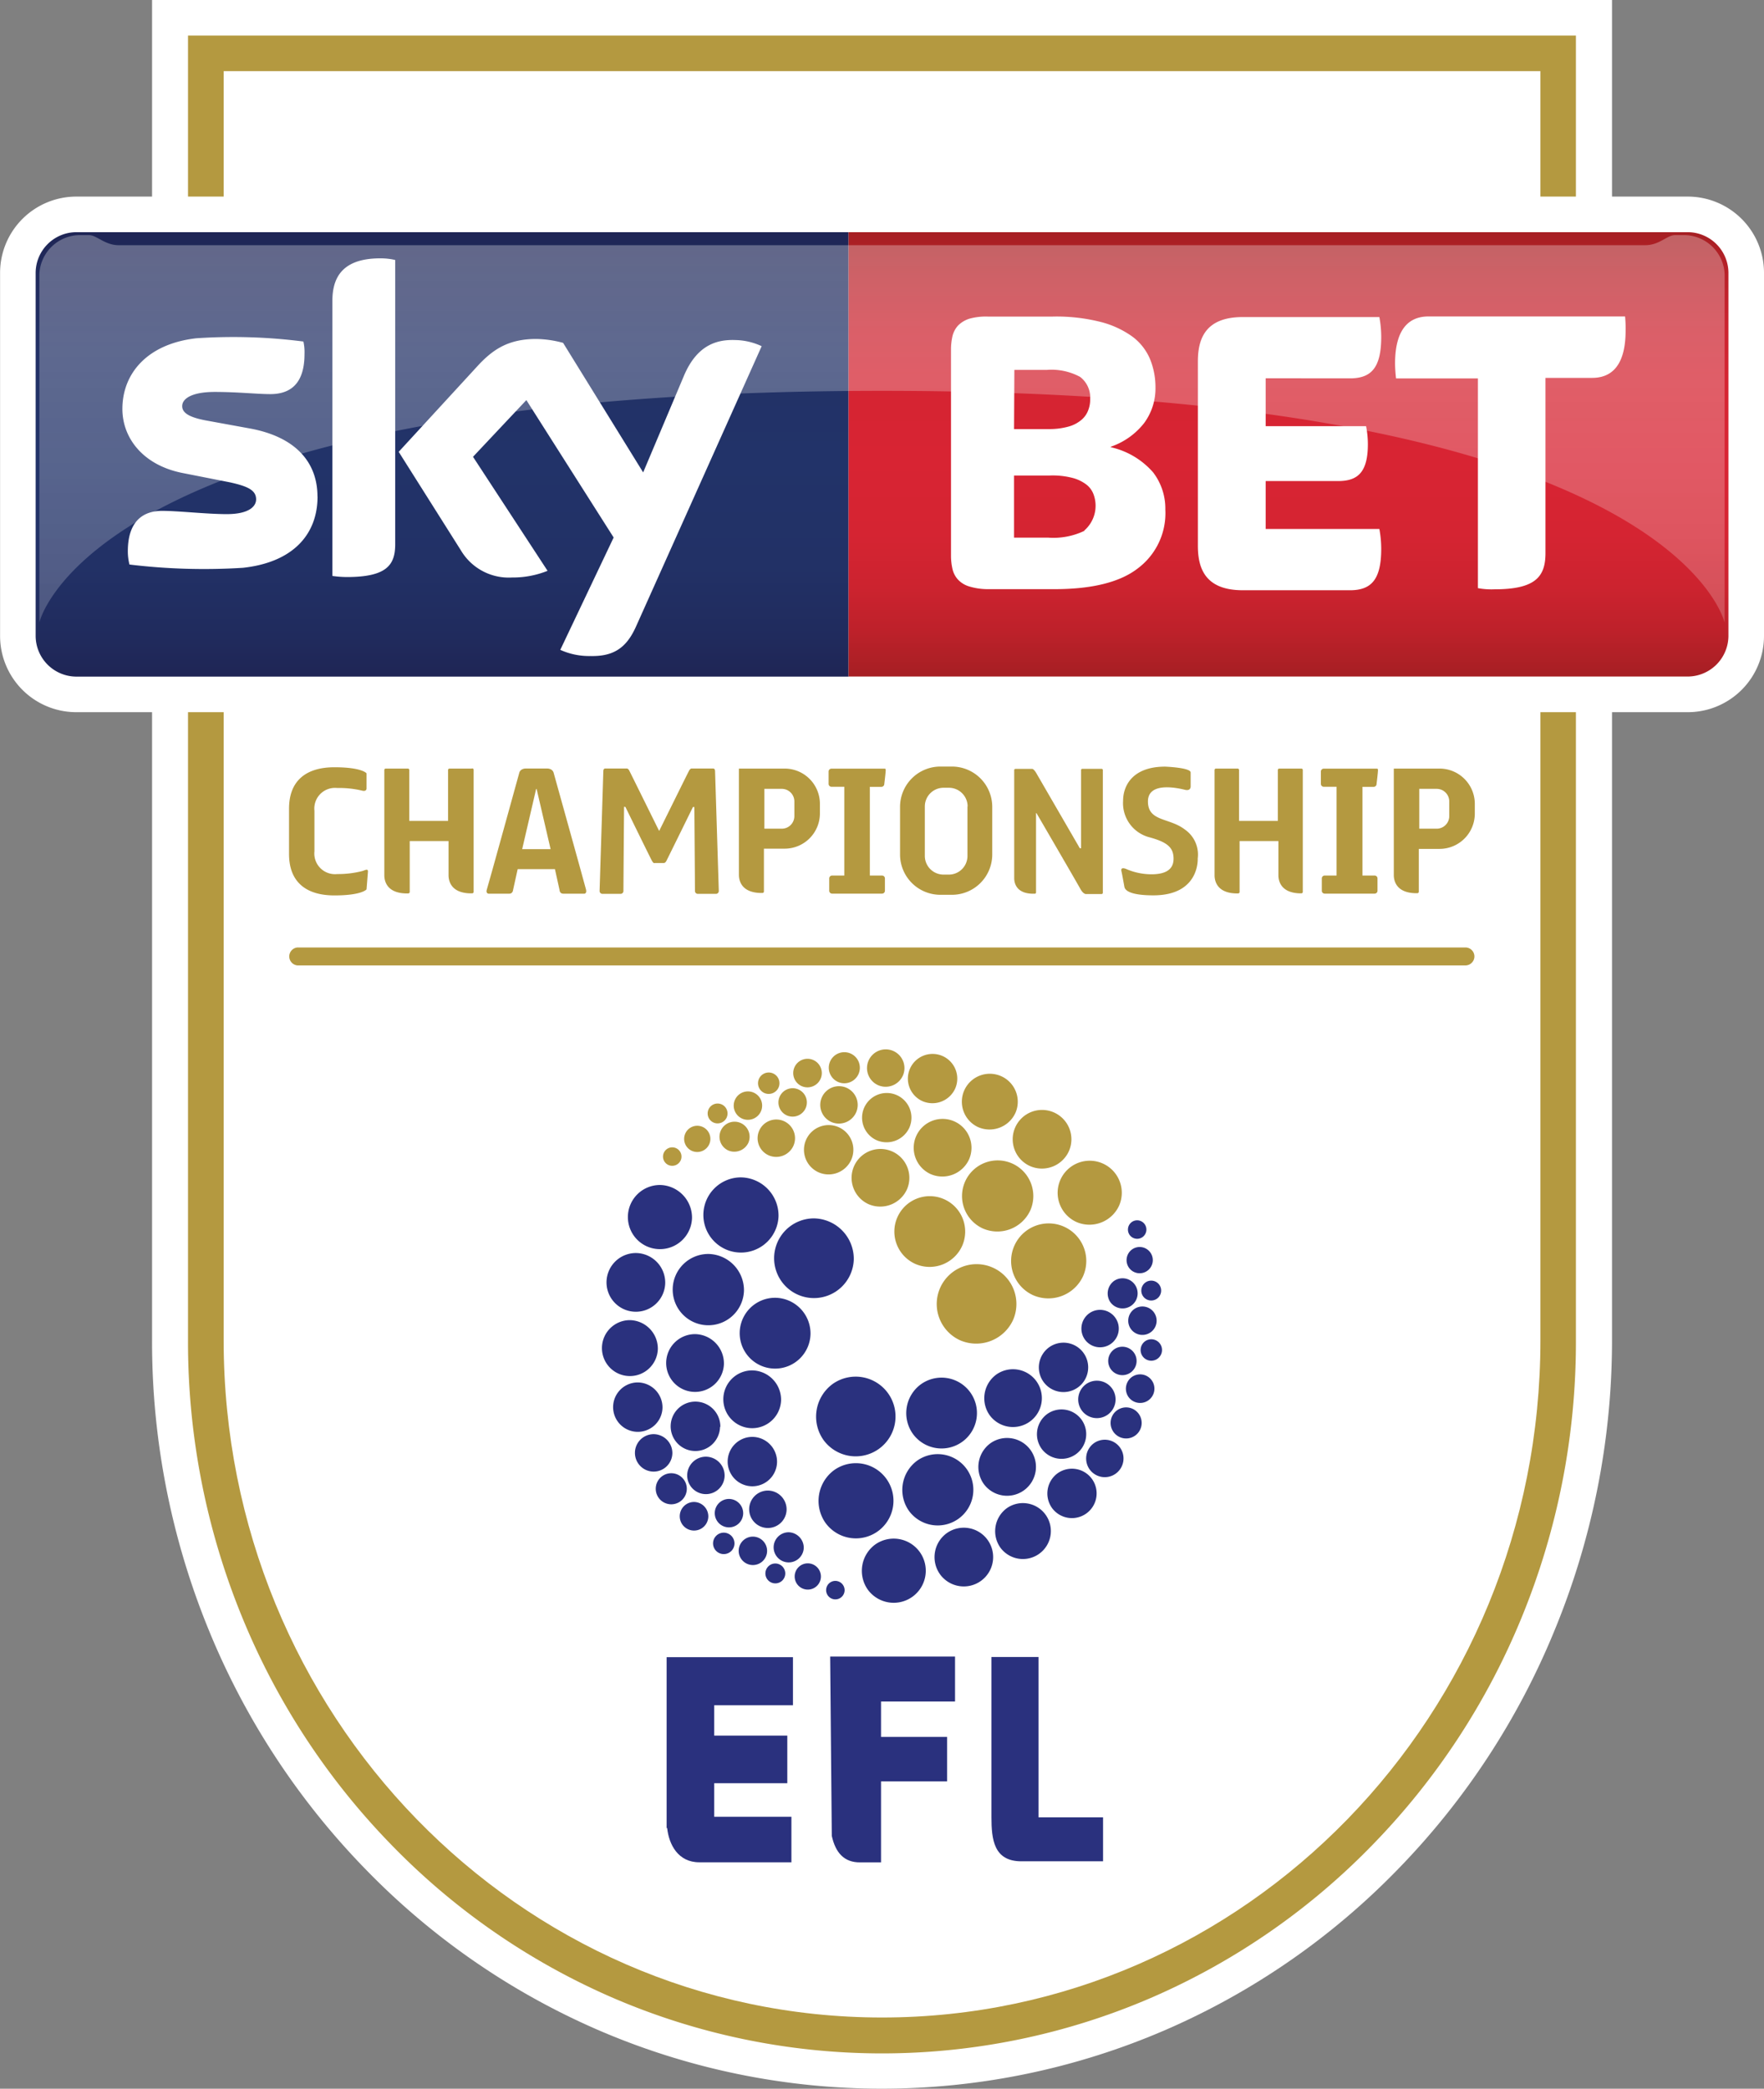
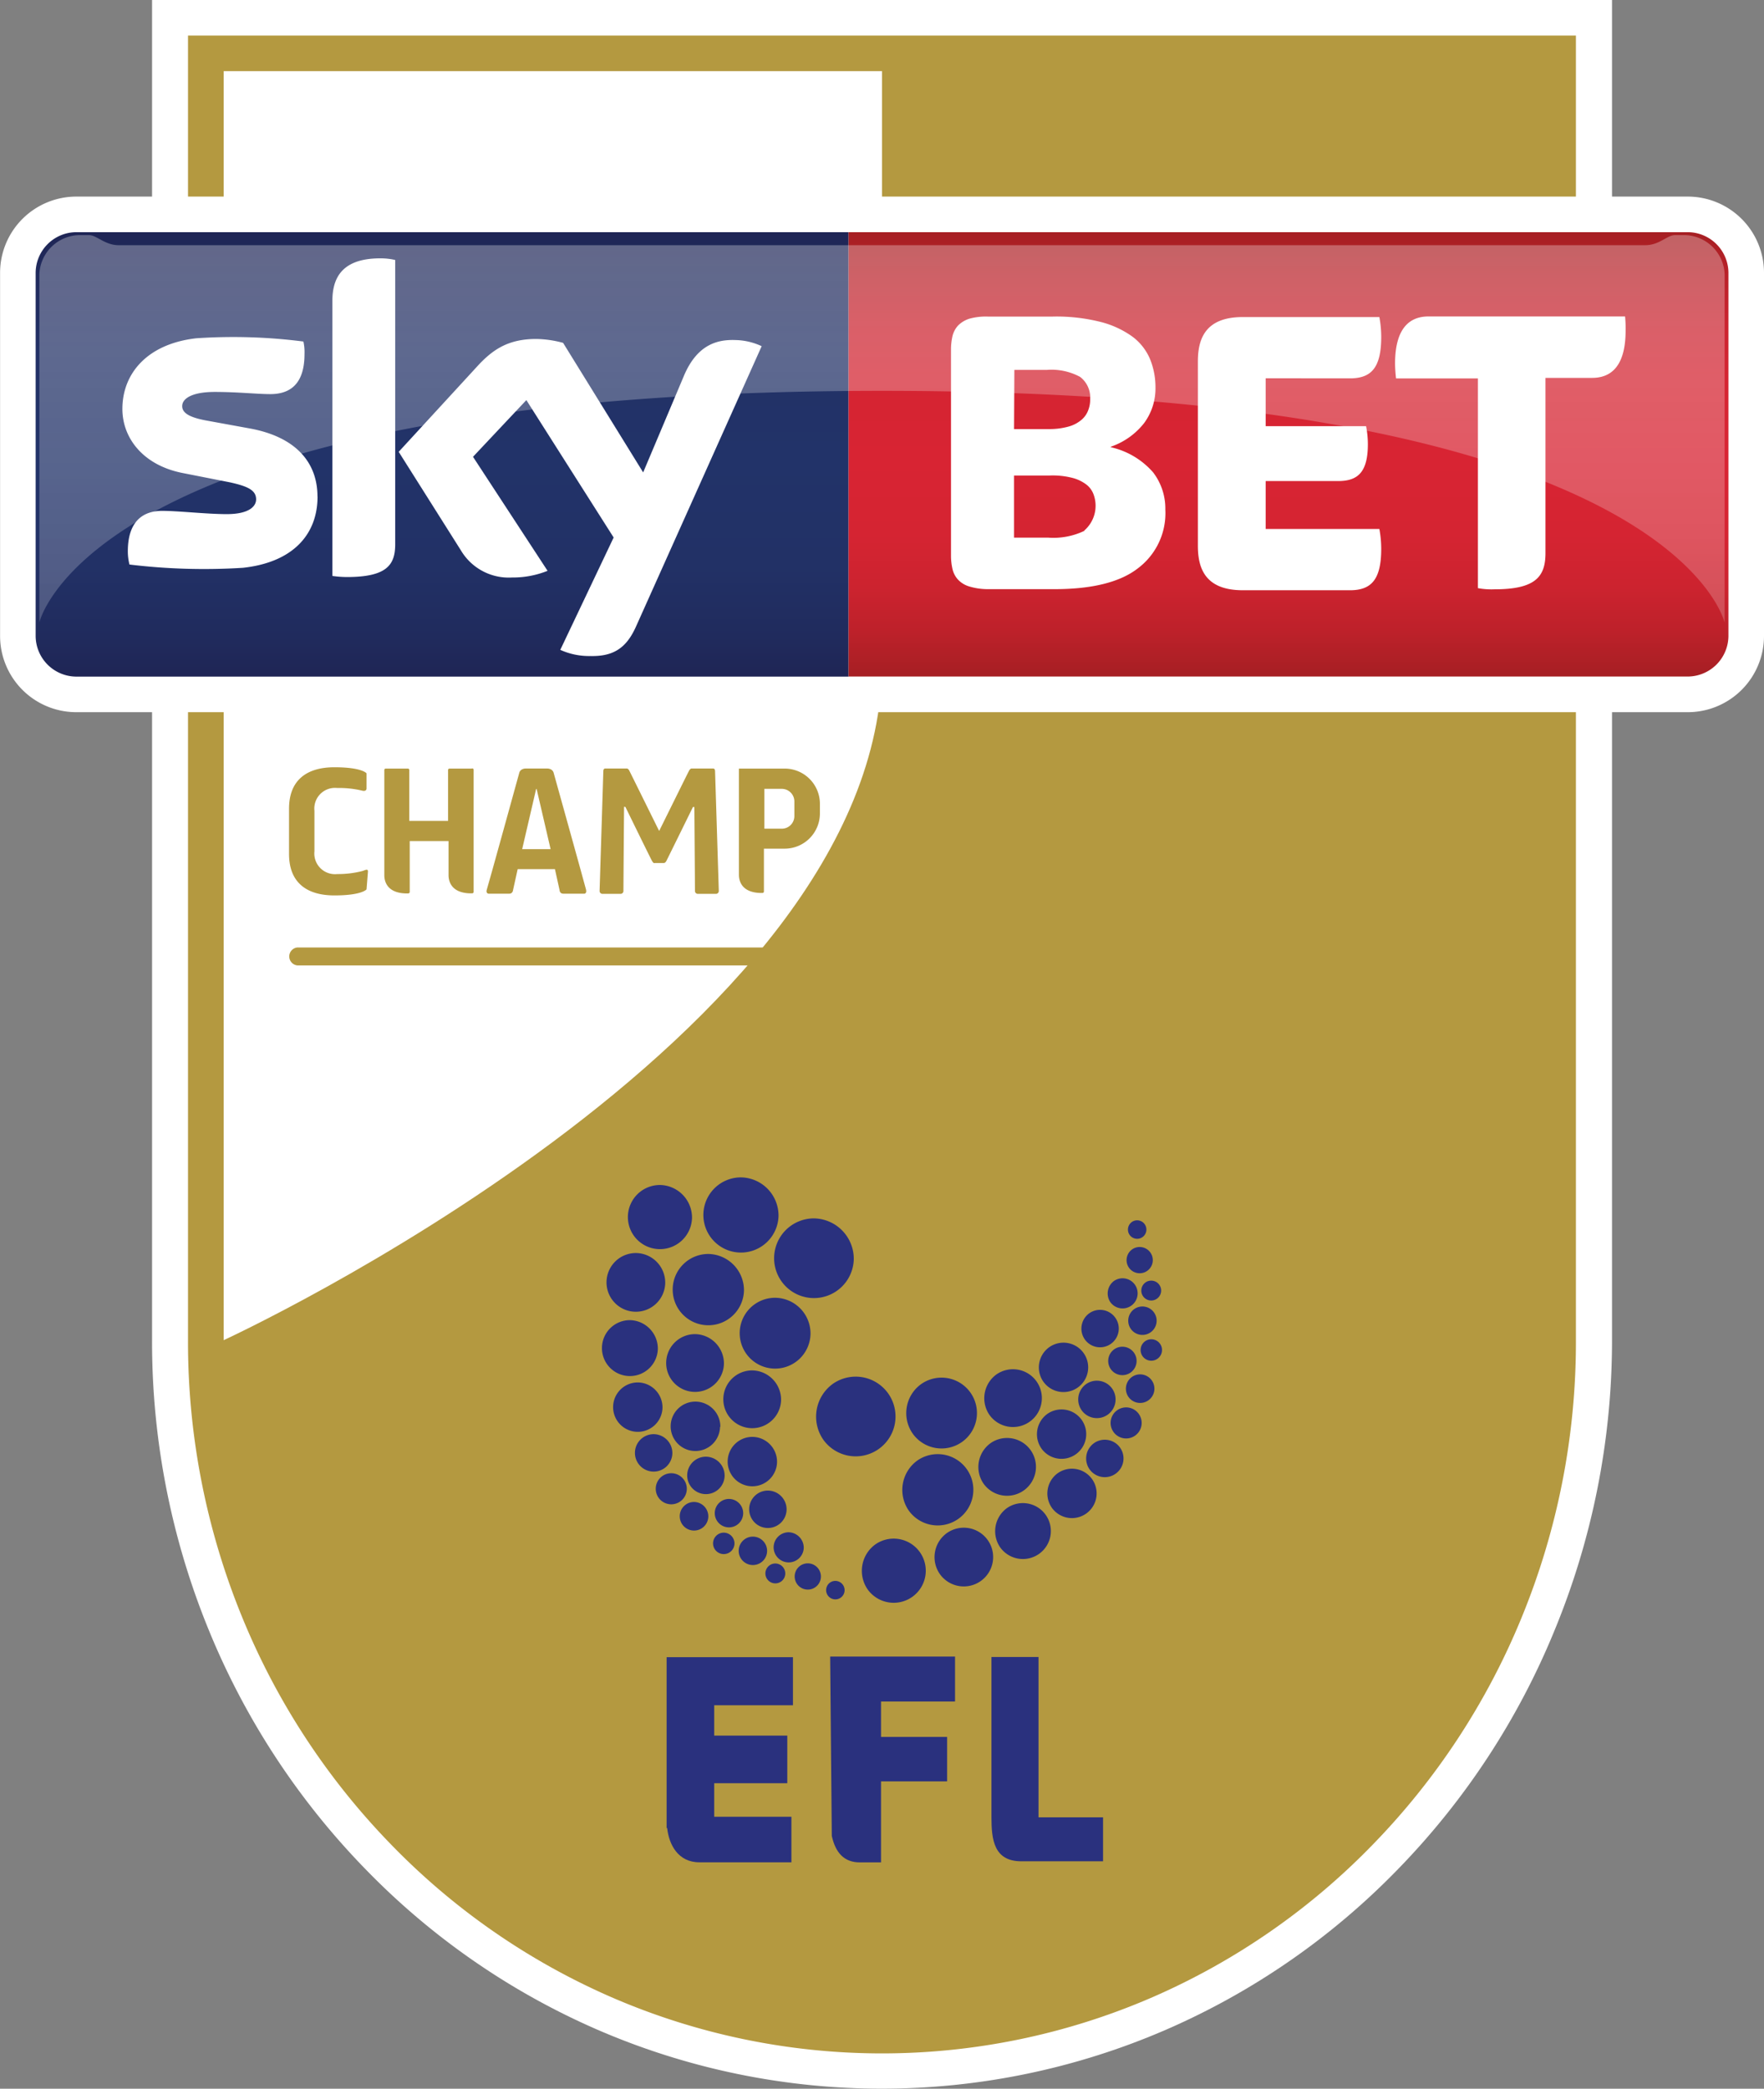
<svg xmlns="http://www.w3.org/2000/svg" viewBox="0 0 227.15 268.91">
  <rect x="0" y="0" width="227.15" height="268.91" fill="#808080" stroke="none" />
  <defs>
    <linearGradient id="a" x1="199.35" y1="208.66" x2="199.35" y2="151.44" gradientUnits="userSpaceOnUse">
      <stop offset="0" stop-color="#1f2555" />
      <stop offset="0.09" stop-color="#202b5d" />
      <stop offset="0.25" stop-color="#223166" />
      <stop offset="0.49" stop-color="#223369" />
      <stop offset="0.73" stop-color="#223166" />
      <stop offset="0.92" stop-color="#202a5c" />
      <stop offset="1" stop-color="#1f2555" />
    </linearGradient>
    <linearGradient id="b" x1="308.34" y1="208.66" x2="308.34" y2="151.44" gradientUnits="userSpaceOnUse">
      <stop offset="0" stop-color="#a61f23" />
      <stop offset="0.01" stop-color="#a81f24" />
      <stop offset="0.1" stop-color="#bd212a" />
      <stop offset="0.2" stop-color="#cc232f" />
      <stop offset="0.32" stop-color="#d52432" />
      <stop offset="0.49" stop-color="#d82433" />
      <stop offset="0.66" stop-color="#d52432" />
      <stop offset="0.79" stop-color="#cb232f" />
      <stop offset="0.9" stop-color="#ba2129" />
      <stop offset="1" stop-color="#a61f23" />
    </linearGradient>
    <linearGradient id="c" x1="256" y1="201.72" x2="256" y2="151.82" gradientUnits="userSpaceOnUse">
      <stop offset="0" stop-color="#fff" stop-opacity="0.2" />
      <stop offset="1" stop-color="#fff" stop-opacity="0.3" />
    </linearGradient>
  </defs>
  <title>EFL Championship logo - Brandlogos.net</title>
  <path d="M345.37,121.55H162V294.09a97.92,97.92,0,0,0,7.35,37.43,96.21,96.21,0,0,0,20.08,30.62,93.54,93.54,0,0,0,29.87,20.7,92.07,92.07,0,0,0,73.32,0,93.54,93.54,0,0,0,29.87-20.7,96.21,96.21,0,0,0,20.08-30.62A97.91,97.91,0,0,0,350,294.09V121.55Z" transform="translate(-142.42 -121.55)" style="fill:#fff" />
  <path d="M340.78,126.13H166.63v168a93.35,93.35,0,0,0,7,35.69,91.66,91.66,0,0,0,19.12,29.17,89,89,0,0,0,28.41,19.69,87.48,87.48,0,0,0,69.66,0,89,89,0,0,0,28.41-19.69,91.66,91.66,0,0,0,19.12-29.17,93.35,93.35,0,0,0,7-35.69v-168Z" transform="translate(-142.42 -121.55)" style="fill:#b49940" />
-   <path d="M171.22,130.71V294.09c0,48.16,38,87.2,84.78,87.2s84.78-39,84.78-87.2V130.71Z" transform="translate(-142.42 -121.55)" style="fill:#fff" />
+   <path d="M171.22,130.71V294.09s84.78-39,84.78-87.2V130.71Z" transform="translate(-142.42 -121.55)" style="fill:#fff" />
  <path d="M203.15,220.5H200.3a.18.18,0,0,0-.18.18v6.56h-5v-6.56a.18.18,0,0,0-.18-.18h-2.85a.18.18,0,0,0-.18.18v13.24h0v.32h0c0,.69.28,2.23,2.68,2.33H195a.19.19,0,0,0,.18-.18v-6.56h5v4.08h0v.32h0c0,.69.28,2.23,2.68,2.33h.36a.19.19,0,0,0,.19-.18V220.68A.18.18,0,0,0,203.15,220.5Z" transform="translate(-142.42 -121.55)" style="fill:#b49940" />
  <path d="M310,220.5h-2.85a.18.18,0,0,0-.18.18v6.56h-5v-6.56a.18.18,0,0,0-.18-.18H299a.18.18,0,0,0-.18.18v13.24h0v.32h0c0,.69.28,2.23,2.68,2.33h.36a.18.18,0,0,0,.18-.18v-6.56h5v4.08h0v.32h0c0,.69.28,2.23,2.68,2.33H310a.18.18,0,0,0,.18-.18V220.68A.18.18,0,0,0,310,220.5Z" transform="translate(-142.42 -121.55)" style="fill:#b49940" />
  <path d="M189,233.71a12.54,12.54,0,0,1-3.16.37,2.66,2.66,0,0,1-2.93-2.93v-5.22a2.66,2.66,0,0,1,2.93-2.93,12.63,12.63,0,0,1,3.21.34h0c.44.11.54-.09.57-.23v-2s-.57-.78-4.14-.78-5.84,1.66-5.84,5.33v5.84c0,3.67,2.27,5.33,5.84,5.33s4.14-.78,4.14-.78l.18-2.28C189.82,233.31,189.39,233.62,189,233.71Z" transform="translate(-142.42 -121.55)" style="fill:#b49940" />
  <path d="M213.72,221.07s-.09-.58-.86-.58h-2.72c-.77,0-.86.58-.86.58s-4,14.5-4.17,15,.22.54.22.54H208c.46,0,.49-.49.49-.49l.59-2.67h4.8l.59,2.67s0,.49.49.49h2.7s.35,0,.22-.54S213.72,221.07,213.72,221.07Zm-2.17,9.8h-1.89l1.8-7.75h.06l1.8,7.75Z" transform="translate(-142.42 -121.55)" style="fill:#b49940" />
  <path d="M234.24,220.49h-2.78s-.14,0-.28.23-3.25,6.55-3.88,7.81c-.63-1.26-3.75-7.59-3.87-7.81s-.28-.23-.28-.23h-2.78c-.2,0-.26.16-.26.36l-.48,15.42a.37.37,0,0,0,.37.36h2.33a.37.37,0,0,0,.37-.36v-.08c0-1,.08-10.67.08-10.74s.18,0,.18,0,3.2,6.55,3.41,6.92.3.3.37.29h1.13c.07,0,.22,0,.37-.29s3.41-6.92,3.41-6.92.18,0,.18,0,.08,9.72.08,10.74v.08a.37.37,0,0,0,.37.36h2.33a.37.37,0,0,0,.37-.36l-.48-15.42C234.49,220.65,234.44,220.49,234.24,220.49Z" transform="translate(-142.42 -121.55)" style="fill:#b49940" />
  <path d="M265,220.24h-1.49a5.19,5.19,0,0,0-5.19,5.19v0h0v6.21h0a5.19,5.19,0,0,0,5.19,5.11H265a5.19,5.19,0,0,0,5.19-5.11h0v-6.21h0v0A5.19,5.19,0,0,0,265,220.24Zm2,5.14v6.4h0a2.4,2.4,0,0,1-2.4,2.37h-.69a2.41,2.41,0,0,1-2.4-2.37h0v-6.4h0v0a2.41,2.41,0,0,1,2.41-2.41h.69a2.41,2.41,0,0,1,2.41,2.41v0Z" transform="translate(-142.42 -121.55)" style="fill:#b49940" />
  <path d="M327.78,220.5h-5.69l-.09,0h-.1v13.39h0v.32h0c0,.69.28,2.23,2.68,2.33h.36a.18.18,0,0,0,.18-.18v-5.52h2.66a4.54,4.54,0,0,0,4.55-4.54V225A4.54,4.54,0,0,0,327.78,220.5Zm1.26,5.35v.77a1.62,1.62,0,0,1-1.62,1.62h-2.24v-5.13h2.24a1.62,1.62,0,0,1,1.62,1.62Z" transform="translate(-142.42 -121.55)" style="fill:#b49940" />
  <path d="M243.45,220.5h-5.69l-.09,0h-.1v13.39h0v.29s0,0,0,0h0c0,.69.28,2.23,2.68,2.33h.36a.18.18,0,0,0,.18-.18v-5.52h2.66a4.54,4.54,0,0,0,4.55-4.54V225A4.54,4.54,0,0,0,243.45,220.5Zm1.26,5.35v.77a1.62,1.62,0,0,1-1.62,1.62h-2.24v-5.13h2.24a1.62,1.62,0,0,1,1.62,1.62Z" transform="translate(-142.42 -121.55)" style="fill:#b49940" />
  <path d="M284.28,220.53h-2.49a.16.16,0,0,0-.16.16v10.07h-.16l-5.58-9.63c-.38-.66-.58-.59-.58-.59h-2.13a.16.16,0,0,0-.16.16v13.63h0v.28h0c0,.6.25,1.95,2.34,2h.31a.16.16,0,0,0,.16-.16V226.24h.06s5.19,8.91,5.63,9.72.81.69.81.69h1.94a.16.16,0,0,0,.16-.16v-15.8A.16.16,0,0,0,284.28,220.53Z" transform="translate(-142.42 -121.55)" style="fill:#b49940" />
-   <path d="M255.92,222.85a.37.37,0,0,0,.37-.37s.18-1.47.18-1.74,0-.23-.55-.23h-6.43a.37.37,0,0,0-.37.37v1.59a.37.37,0,0,0,.37.37h1.65v11.43h-1.57a.37.37,0,0,0-.37.37v1.59a.37.37,0,0,0,.37.37H256a.37.37,0,0,0,.37-.37v-1.59a.37.37,0,0,0-.37-.37h-1.57V222.85Z" transform="translate(-142.42 -121.55)" style="fill:#b49940" />
  <path d="M319.31,222.85a.37.37,0,0,0,.37-.37s.18-1.47.18-1.74,0-.23-.55-.23h-6.43a.37.37,0,0,0-.37.37v1.59a.37.37,0,0,0,.37.37h1.65v11.43H313a.37.37,0,0,0-.37.37v1.59a.37.37,0,0,0,.37.37h6.43a.37.37,0,0,0,.37-.37v-1.59a.37.37,0,0,0-.37-.37h-1.57V222.85Z" transform="translate(-142.42 -121.55)" style="fill:#b49940" />
  <path d="M295,228.35c-2-1.55-4.76-1-4.76-3.62s3.95-1.7,4.76-1.5.74-.48.74-.48V221c0-.63-3.29-.75-3.29-.75-4.13,0-5.41,2.39-5.41,4.41a4.54,4.54,0,0,0,3.33,4.67c2.35.63,3.17,1.32,3.17,2.78s-1.14,2-2.84,2a8.17,8.17,0,0,1-3.3-.7c-.53-.2-.65,0-.57.32s.25,1.3.38,2,1.42,1.09,3.73,1.09c6,0,5.71-4.74,5.71-4.74A3.92,3.92,0,0,0,295,228.35Z" transform="translate(-142.42 -121.55)" style="fill:#b49940" />
  <path d="M231.53,278.38a4.13,4.13,0,1,1-4.12-4.27,4.2,4.2,0,0,1,4.12,4.27" transform="translate(-142.42 -121.55)" style="fill:#2a317e" />
  <path d="M242.67,278.13a4.84,4.84,0,1,1-4.83-5,4.92,4.92,0,0,1,4.83,5" transform="translate(-142.42 -121.55)" style="fill:#2a317e" />
  <path d="M252.36,283.71a5.13,5.13,0,1,1-5.12-5.3,5.21,5.21,0,0,1,5.12,5.3" transform="translate(-142.42 -121.55)" style="fill:#2a317e" />
  <path d="M238.22,287.74a4.59,4.59,0,1,1-4.59-4.75,4.67,4.67,0,0,1,4.59,4.75" transform="translate(-142.42 -121.55)" style="fill:#2a317e" />
  <path d="M228.08,286.72a3.78,3.78,0,1,1-3.78-3.85,3.81,3.81,0,0,1,3.78,3.85" transform="translate(-142.42 -121.55)" style="fill:#2a317e" />
  <path d="M246.79,293.27a4.56,4.56,0,1,1-4.56-4.64,4.6,4.6,0,0,1,4.56,4.64" transform="translate(-142.42 -121.55)" style="fill:#2a317e" />
  <path d="M227.13,295.24a3.6,3.6,0,1,1-3.6-3.73,3.67,3.67,0,0,1,3.6,3.73" transform="translate(-142.42 -121.55)" style="fill:#2a317e" />
  <path d="M235.64,297.16a3.72,3.72,0,1,1-3.72-3.85,3.78,3.78,0,0,1,3.72,3.85" transform="translate(-142.42 -121.55)" style="fill:#2a317e" />
  <path d="M243,301.83a3.72,3.72,0,1,1-3.72-3.85,3.78,3.78,0,0,1,3.72,3.85" transform="translate(-142.42 -121.55)" style="fill:#2a317e" />
  <path d="M242.48,309.77a3.18,3.18,0,1,1-3.18-3.23,3.2,3.2,0,0,1,3.18,3.23" transform="translate(-142.42 -121.55)" style="fill:#2a317e" />
  <path d="M235.14,305.24A3.18,3.18,0,1,1,232,302a3.22,3.22,0,0,1,3.18,3.25" transform="translate(-142.42 -121.55)" style="fill:#2a317e" />
  <path d="M227.73,302.78a3.18,3.18,0,1,1-3.18-3.25,3.22,3.22,0,0,1,3.18,3.25" transform="translate(-142.42 -121.55)" style="fill:#2a317e" />
  <path d="M229,308.64a2.41,2.41,0,1,1-2.41-2.45,2.43,2.43,0,0,1,2.41,2.45" transform="translate(-142.42 -121.55)" style="fill:#2a317e" />
  <path d="M235.73,311.54a2.41,2.41,0,1,1-2.41-2.45,2.43,2.43,0,0,1,2.41,2.45" transform="translate(-142.42 -121.55)" style="fill:#2a317e" />
  <path d="M230.86,313.22a2,2,0,1,1-2-2,2,2,0,0,1,2,2" transform="translate(-142.42 -121.55)" style="fill:#2a317e" />
  <path d="M233.63,316.79a1.84,1.84,0,1,1-1.84-1.87,1.86,1.86,0,0,1,1.84,1.87" transform="translate(-142.42 -121.55)" style="fill:#2a317e" />
  <path d="M238.12,316.39a1.83,1.83,0,1,1-1.83-1.86,1.84,1.84,0,0,1,1.83,1.86" transform="translate(-142.42 -121.55)" style="fill:#2a317e" />
  <path d="M243.71,315.9a2.41,2.41,0,1,1-2.41-2.45,2.43,2.43,0,0,1,2.41,2.45" transform="translate(-142.42 -121.55)" style="fill:#2a317e" />
  <path d="M241.2,321.24a1.83,1.83,0,1,1-1.83-1.86,1.84,1.84,0,0,1,1.83,1.86" transform="translate(-142.42 -121.55)" style="fill:#2a317e" />
  <path d="M245.92,320.82a1.94,1.94,0,1,1-1.94-2,2,2,0,0,1,1.94,2" transform="translate(-142.42 -121.55)" style="fill:#2a317e" />
  <path d="M237,320.27a1.38,1.38,0,1,1-1.38-1.4,1.39,1.39,0,0,1,1.38,1.4" transform="translate(-142.42 -121.55)" style="fill:#2a317e" />
  <path d="M243.54,324.14a1.28,1.28,0,1,1-1.28-1.3,1.29,1.29,0,0,1,1.28,1.3" transform="translate(-142.42 -121.55)" style="fill:#2a317e" />
  <path d="M248.13,324.53a1.69,1.69,0,1,1-1.69-1.71,1.7,1.7,0,0,1,1.69,1.71" transform="translate(-142.42 -121.55)" style="fill:#2a317e" />
  <path d="M251.18,326.29a1.19,1.19,0,1,1-1.19-1.21,1.2,1.2,0,0,1,1.19,1.21" transform="translate(-142.42 -121.55)" style="fill:#2a317e" />
  <path d="M281,278.86a4.13,4.13,0,1,1,5.54-2.12,4.2,4.2,0,0,1-5.54,2.12" transform="translate(-142.42 -121.55)" style="fill:#b49940" />
  <path d="M275.41,288.28a4.84,4.84,0,1,1,6.5-2.48,4.92,4.92,0,0,1-6.5,2.48" transform="translate(-142.42 -121.55)" style="fill:#b49940" />
  <path d="M266,294.08a5.13,5.13,0,1,1,6.89-2.63,5.22,5.22,0,0,1-6.89,2.63" transform="translate(-142.42 -121.55)" style="fill:#b49940" />
  <path d="M268.94,279.69a4.59,4.59,0,1,1,6.17-2.35,4.67,4.67,0,0,1-6.17,2.35" transform="translate(-142.42 -121.55)" style="fill:#b49940" />
  <path d="M275.09,271.69a3.78,3.78,0,1,1,5-2,3.81,3.81,0,0,1-5,2" transform="translate(-142.42 -121.55)" style="fill:#b49940" />
  <path d="M260.28,284.27a4.56,4.56,0,1,1,6.06-2.37,4.6,4.6,0,0,1-6.06,2.37" transform="translate(-142.42 -121.55)" style="fill:#b49940" />
  <path d="M268.35,266.65a3.6,3.6,0,1,1,4.84-1.85,3.67,3.67,0,0,1-4.84,1.85" transform="translate(-142.42 -121.55)" style="fill:#b49940" />
  <path d="M262.22,272.69a3.72,3.72,0,1,1,5-1.91,3.78,3.78,0,0,1-5,1.91" transform="translate(-142.42 -121.55)" style="fill:#b49940" />
  <path d="M254.22,276.56a3.72,3.72,0,1,1,5-1.91,3.78,3.78,0,0,1-5,1.91" transform="translate(-142.42 -121.55)" style="fill:#b49940" />
  <path d="M247.83,272.48a3.18,3.18,0,1,1,4.22-1.65,3.2,3.2,0,0,1-4.22,1.65" transform="translate(-142.42 -121.55)" style="fill:#b49940" />
  <path d="M255.29,268.34a3.18,3.18,0,1,1,4.24-1.64,3.22,3.22,0,0,1-4.24,1.64" transform="translate(-142.42 -121.55)" style="fill:#b49940" />
-   <path d="M261.19,263.31a3.18,3.18,0,1,1,4.24-1.64,3.22,3.22,0,0,1-4.24,1.64" transform="translate(-142.42 -121.55)" style="fill:#b49940" />
  <path d="M255.49,261.26a2.41,2.41,0,1,1,3.2-1.25,2.43,2.43,0,0,1-3.2,1.25" transform="translate(-142.42 -121.55)" style="fill:#b49940" />
  <path d="M249.47,266a2.41,2.41,0,1,1,3.2-1.25,2.43,2.43,0,0,1-3.2,1.25" transform="translate(-142.42 -121.55)" style="fill:#b49940" />
  <path d="M250.35,260.85a2,2,0,1,1,2.61-1,2,2,0,0,1-2.61,1" transform="translate(-142.42 -121.55)" style="fill:#b49940" />
  <path d="M245.67,261.39a1.84,1.84,0,1,1,2.44-1,1.85,1.85,0,0,1-2.44,1" transform="translate(-142.42 -121.55)" style="fill:#b49940" />
  <path d="M243.76,265.16a1.83,1.83,0,1,1,2.43-1,1.84,1.84,0,0,1-2.43,1" transform="translate(-142.42 -121.55)" style="fill:#b49940" />
  <path d="M241.4,270.29a2.41,2.41,0,1,1,3.2-1.25,2.43,2.43,0,0,1-3.2,1.25" transform="translate(-142.42 -121.55)" style="fill:#b49940" />
  <path d="M238,265.57a1.83,1.83,0,1,1,2.43-1,1.84,1.84,0,0,1-2.43,1" transform="translate(-142.42 -121.55)" style="fill:#b49940" />
-   <path d="M236.21,269.67a1.94,1.94,0,1,1,2.58-1,2,2,0,0,1-2.58,1" transform="translate(-142.42 -121.55)" style="fill:#b49940" />
  <path d="M240.85,262.27a1.38,1.38,0,1,1,1.83-.72,1.39,1.39,0,0,1-1.83.72" transform="translate(-142.42 -121.55)" style="fill:#b49940" />
  <path d="M234.3,266.07a1.28,1.28,0,1,1,1.7-.66,1.29,1.29,0,0,1-1.7.66" transform="translate(-142.42 -121.55)" style="fill:#b49940" />
  <path d="M231.52,269.72a1.69,1.69,0,1,1,2.24-.88,1.7,1.7,0,0,1-2.24.88" transform="translate(-142.42 -121.55)" style="fill:#b49940" />
  <path d="M228.5,271.54a1.19,1.19,0,1,1,1.58-.62,1.2,1.2,0,0,1-1.58.62" transform="translate(-142.42 -121.55)" style="fill:#b49940" />
  <path d="M255.17,320.36a4.13,4.13,0,1,1-1,5.85,4.2,4.2,0,0,1,1-5.85" transform="translate(-142.42 -121.55)" style="fill:#2a317e" />
-   <path d="M249.9,310.77a4.84,4.84,0,1,1-1.17,6.86,4.92,4.92,0,0,1,1.17-6.86" transform="translate(-142.42 -121.55)" style="fill:#2a317e" />
  <path d="M249.71,299.68a5.13,5.13,0,1,1-1.24,7.27,5.21,5.21,0,0,1,1.24-7.27" transform="translate(-142.42 -121.55)" style="fill:#2a317e" />
  <path d="M260.58,309.56a4.59,4.59,0,1,1-1.11,6.51,4.67,4.67,0,0,1,1.11-6.51" transform="translate(-142.42 -121.55)" style="fill:#2a317e" />
  <path d="M264.34,318.93a3.78,3.78,0,1,1-.86,5.32,3.81,3.81,0,0,1,.86-5.32" transform="translate(-142.42 -121.55)" style="fill:#2a317e" />
  <path d="M261,299.77a4.56,4.56,0,1,1-1,6.42,4.6,4.6,0,0,1,1-6.42" transform="translate(-142.42 -121.55)" style="fill:#2a317e" />
  <path d="M272.11,315.69a3.6,3.6,0,1,1-.87,5.11,3.67,3.67,0,0,1,.87-5.11" transform="translate(-142.42 -121.55)" style="fill:#2a317e" />
  <path d="M270,307.33a3.72,3.72,0,1,1-.9,5.27,3.78,3.78,0,0,1,.9-5.27" transform="translate(-142.42 -121.55)" style="fill:#2a317e" />
  <path d="M270.76,298.48a3.72,3.72,0,1,1-.9,5.27,3.78,3.78,0,0,1,.9-5.27" transform="translate(-142.42 -121.55)" style="fill:#2a317e" />
  <path d="M277.52,295a3.18,3.18,0,1,1-.72,4.47,3.2,3.2,0,0,1,.72-4.47" transform="translate(-142.42 -121.55)" style="fill:#2a317e" />
  <path d="M277.29,303.58a3.18,3.18,0,1,1-.74,4.49,3.22,3.22,0,0,1,.74-4.49" transform="translate(-142.42 -121.55)" style="fill:#2a317e" />
  <path d="M278.63,311.21a3.18,3.18,0,1,1-.74,4.49,3.22,3.22,0,0,1,.74-4.49" transform="translate(-142.42 -121.55)" style="fill:#2a317e" />
  <path d="M283.29,307.35a2.41,2.41,0,1,1-.55,3.39,2.43,2.43,0,0,1,.55-3.39" transform="translate(-142.42 -121.55)" style="fill:#2a317e" />
  <path d="M282.27,299.75a2.41,2.41,0,1,1-.55,3.39,2.43,2.43,0,0,1,.55-3.39" transform="translate(-142.42 -121.55)" style="fill:#2a317e" />
  <path d="M286.25,303.13a2,2,0,1,1-.45,2.77,2,2,0,0,1,.45-2.77" transform="translate(-142.42 -121.55)" style="fill:#2a317e" />
  <path d="M288.17,298.83a1.84,1.84,0,1,1-.42,2.59,1.86,1.86,0,0,1,.42-2.59" transform="translate(-142.42 -121.55)" style="fill:#2a317e" />
  <path d="M285.89,295.27a1.83,1.83,0,1,1-.42,2.57,1.84,1.84,0,0,1,.42-2.57" transform="translate(-142.42 -121.55)" style="fill:#2a317e" />
  <path d="M282.68,290.63a2.41,2.41,0,1,1-.55,3.39,2.43,2.43,0,0,1,.55-3.39" transform="translate(-142.42 -121.55)" style="fill:#2a317e" />
  <path d="M288.47,290.09a1.83,1.83,0,1,1-.42,2.57,1.84,1.84,0,0,1,.42-2.57" transform="translate(-142.42 -121.55)" style="fill:#2a317e" />
  <path d="M285.85,286.48a1.94,1.94,0,1,1-.44,2.73,2,2,0,0,1,.44-2.73" transform="translate(-142.42 -121.55)" style="fill:#2a317e" />
  <path d="M289.87,294.23a1.38,1.38,0,1,1-.31,1.94,1.39,1.39,0,0,1,.31-1.94" transform="translate(-142.42 -121.55)" style="fill:#2a317e" />
  <path d="M289.92,286.66a1.28,1.28,0,1,1-.29,1.8,1.29,1.29,0,0,1,.29-1.8" transform="translate(-142.42 -121.55)" style="fill:#2a317e" />
  <path d="M288.19,282.41a1.69,1.69,0,1,1-.38,2.37,1.7,1.7,0,0,1,.38-2.37" transform="translate(-142.42 -121.55)" style="fill:#2a317e" />
  <path d="M288.16,278.88a1.19,1.19,0,1,1-.27,1.67,1.2,1.2,0,0,1,.27-1.67" transform="translate(-142.42 -121.55)" style="fill:#2a317e" />
  <path d="M228.26,334.9v22h.07c.23,2.12,1.4,4.41,4.14,4.41h11.86v-5.86h-9.94v-4.32h9.41V345h-9.41v-3.91h10.14V334.9H228.26Z" transform="translate(-142.42 -121.55)" style="fill:#2a317e" />
  <path d="M249.53,357.91c.47,2.14,1.57,3.44,3.68,3.41h2.66V350.89h8.51v-5.72h-8.51v-4.56h9.53v-5.79H249.32Z" transform="translate(-142.42 -121.55)" style="fill:#2a317e" />
  <path d="M270.09,334.88v20.64c0,2.82.29,5.66,3.84,5.66h10.53v-5.66h-8.31V334.88Z" transform="translate(-142.42 -121.55)" style="fill:#2a317e" />
  <path d="M332.28,244.69a1.16,1.16,0,0,0-1.12-1.16H180.72a1.16,1.16,0,0,0,0,2.31H331.16A1.16,1.16,0,0,0,332.28,244.69Z" transform="translate(-142.42 -121.55)" style="fill:#b49940" />
  <path d="M359.76,146.86H152.24a9.82,9.82,0,0,0-9.81,9.81v46.76a9.82,9.82,0,0,0,9.81,9.81H359.76a9.82,9.82,0,0,0,9.81-9.81V156.67A9.82,9.82,0,0,0,359.76,146.86Z" transform="translate(-142.42 -121.55)" style="fill:#fff" />
  <path d="M251.69,151.44H152.24a5.26,5.26,0,0,0-5.23,5.23v46.76a5.26,5.26,0,0,0,5.23,5.23h99.45Z" transform="translate(-142.42 -121.55)" style="fill:url(#a)" />
  <path d="M359.76,151.44H251.69v57.21H359.76a5.26,5.26,0,0,0,5.23-5.23V156.67A5.26,5.26,0,0,0,359.76,151.44Z" transform="translate(-142.42 -121.55)" style="fill:url(#b)" />
  <path d="M214.58,205.22a9,9,0,0,0,3.87.79c3,.07,4.65-1.07,5.87-3.8l16.18-36.09a8.31,8.31,0,0,0-3.37-.79c-2.08-.07-4.87.36-6.66,4.65l-5.23,12.39-10.31-16.68a14,14,0,0,0-3.44-.5c-3.65,0-5.66,1.36-7.73,3.65l-10,10.88,8,12.67a7.16,7.16,0,0,0,6.59,3.51,12,12,0,0,0,4.58-.86l-9.6-14.68,6.87-7.3,11.24,17.69-6.87,14.46Zm-21.27-13.6c0,2.65-1.07,4.22-6.23,4.22a14.14,14.14,0,0,1-1.86-.14V160.32c0-2.65.93-5.51,6.16-5.51a8.41,8.41,0,0,1,1.93.21Zm-10-6.14c0,4.87-3.15,8.46-9.59,9.17a80.08,80.08,0,0,1-14.63-.42,7,7,0,0,1-.21-1.69c0-4.23,2.31-5.22,4.41-5.22s5.74.42,8.33.42c2.87,0,3.78-1,3.78-1.9,0-1.2-1.12-1.69-3.36-2.19l-6.09-1.2c-5.11-1-7.77-4.51-7.77-8.25,0-4.58,3.22-8.39,9.52-9.1a70.76,70.76,0,0,1,13.79.42,6.38,6.38,0,0,1,.14,1.62c0,4.23-2.24,5.15-4.41,5.15-1.68,0-4.2-.28-7.14-.28s-4.2.85-4.2,1.83,1.19,1.48,3,1.83l5.81,1.06c6,1.13,8.61,4.51,8.61,8.74Z" transform="translate(-142.42 -121.55)" style="fill:#fff" />
  <path d="M316.45,170.26c2.46-.07,3.83-1.27,3.83-5.31a14,14,0,0,0-.24-2.58H302.45c-4.87,0-5.78,2.86-5.78,5.72v23.73c0,2.86.91,5.72,5.78,5.72h14c2.46-.07,3.83-1.27,3.83-5.31a14,14,0,0,0-.24-2.58H305.4v-6.17h9.53c2.33-.06,3.63-1.14,3.63-4.75a12,12,0,0,0-.23-2.31H305.4v-6.17Z" transform="translate(-142.42 -121.55)" style="fill:#fff" />
  <path d="M351.68,162.29h-25.3c-2.13,0-4.32,1.13-4.32,6.1a18.53,18.53,0,0,0,.13,1.88h10.54v27a9.61,9.61,0,0,0,2.14.15c5.32,0,6.56-1.66,6.56-4.67v-.41h0V170.2h6c2.13,0,4.32-1.13,4.32-6.1A15.75,15.75,0,0,0,351.68,162.29Z" transform="translate(-142.42 -121.55)" style="fill:#fff" />
  <path d="M285.64,179.17l-.24-.08.26-.1a9.22,9.22,0,0,0,4.11-3,7.52,7.52,0,0,0,1.44-4.58,9.57,9.57,0,0,0-.68-3.58,7,7,0,0,0-2.26-2.92,12.11,12.11,0,0,0-4.15-1.92,23.15,23.15,0,0,0-6.26-.68h-8.2a7.83,7.83,0,0,0-2.44.28,3.57,3.57,0,0,0-1.43.87,3.09,3.09,0,0,0-.72,1.37,7.69,7.69,0,0,0-.19,1.74v26.5a7.7,7.7,0,0,0,.19,1.73,3,3,0,0,0,.72,1.38,3.25,3.25,0,0,0,1.43.87,8.24,8.24,0,0,0,2.5.35h8.5c4.83,0,8.43-.9,10.71-2.67a8.88,8.88,0,0,0,3.55-7.58,7.66,7.66,0,0,0-1.57-4.78A10.18,10.18,0,0,0,285.64,179.17Zm-12.6-10h4.21a7.75,7.75,0,0,1,4.25.9,3.32,3.32,0,0,1,1.3,2.84,3.73,3.73,0,0,1-.23,1.4,3,3,0,0,1-.85,1.26,4.34,4.34,0,0,1-1.67.89,9.09,9.09,0,0,1-2.61.33H273Zm9.06,20.7a9.22,9.22,0,0,1-4.67.9H273v-8h4.57a10.19,10.19,0,0,1,3,.32,5,5,0,0,1,1.8.89h0a2.85,2.85,0,0,1,.9,1.31,4.22,4.22,0,0,1-1.25,4.58Z" transform="translate(-142.42 -121.55)" style="fill:#fff" />
  <path d="M359.1,151.82h-1c-1,0-2,1.3-3.84,1.3H157.73c-1.82,0-2.85-1.3-3.84-1.3h-1a5.25,5.25,0,0,0-5.4,5v44.87S154,171.87,256,171.87s108.5,29.85,108.5,29.85V156.85A5.25,5.25,0,0,0,359.1,151.82Z" transform="translate(-142.42 -121.55)" style="fill:url(#c)" />
</svg>